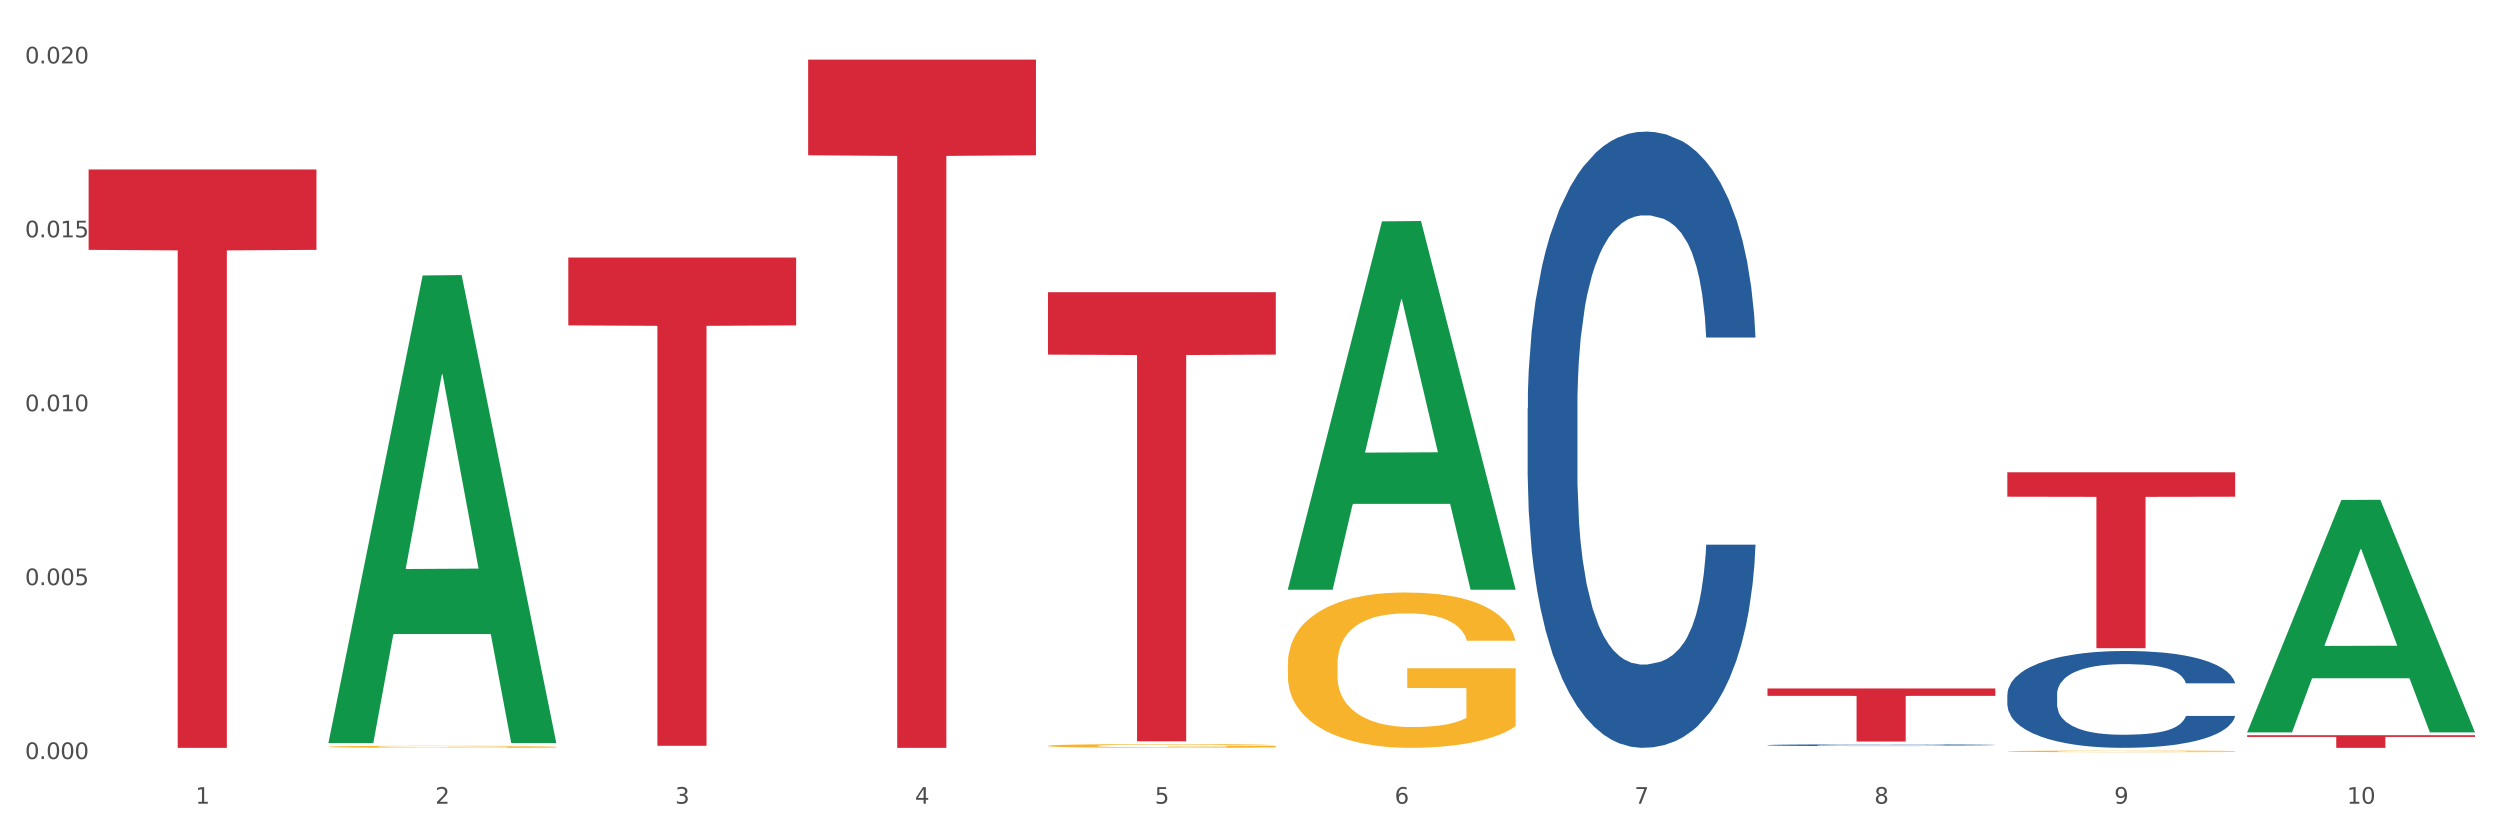
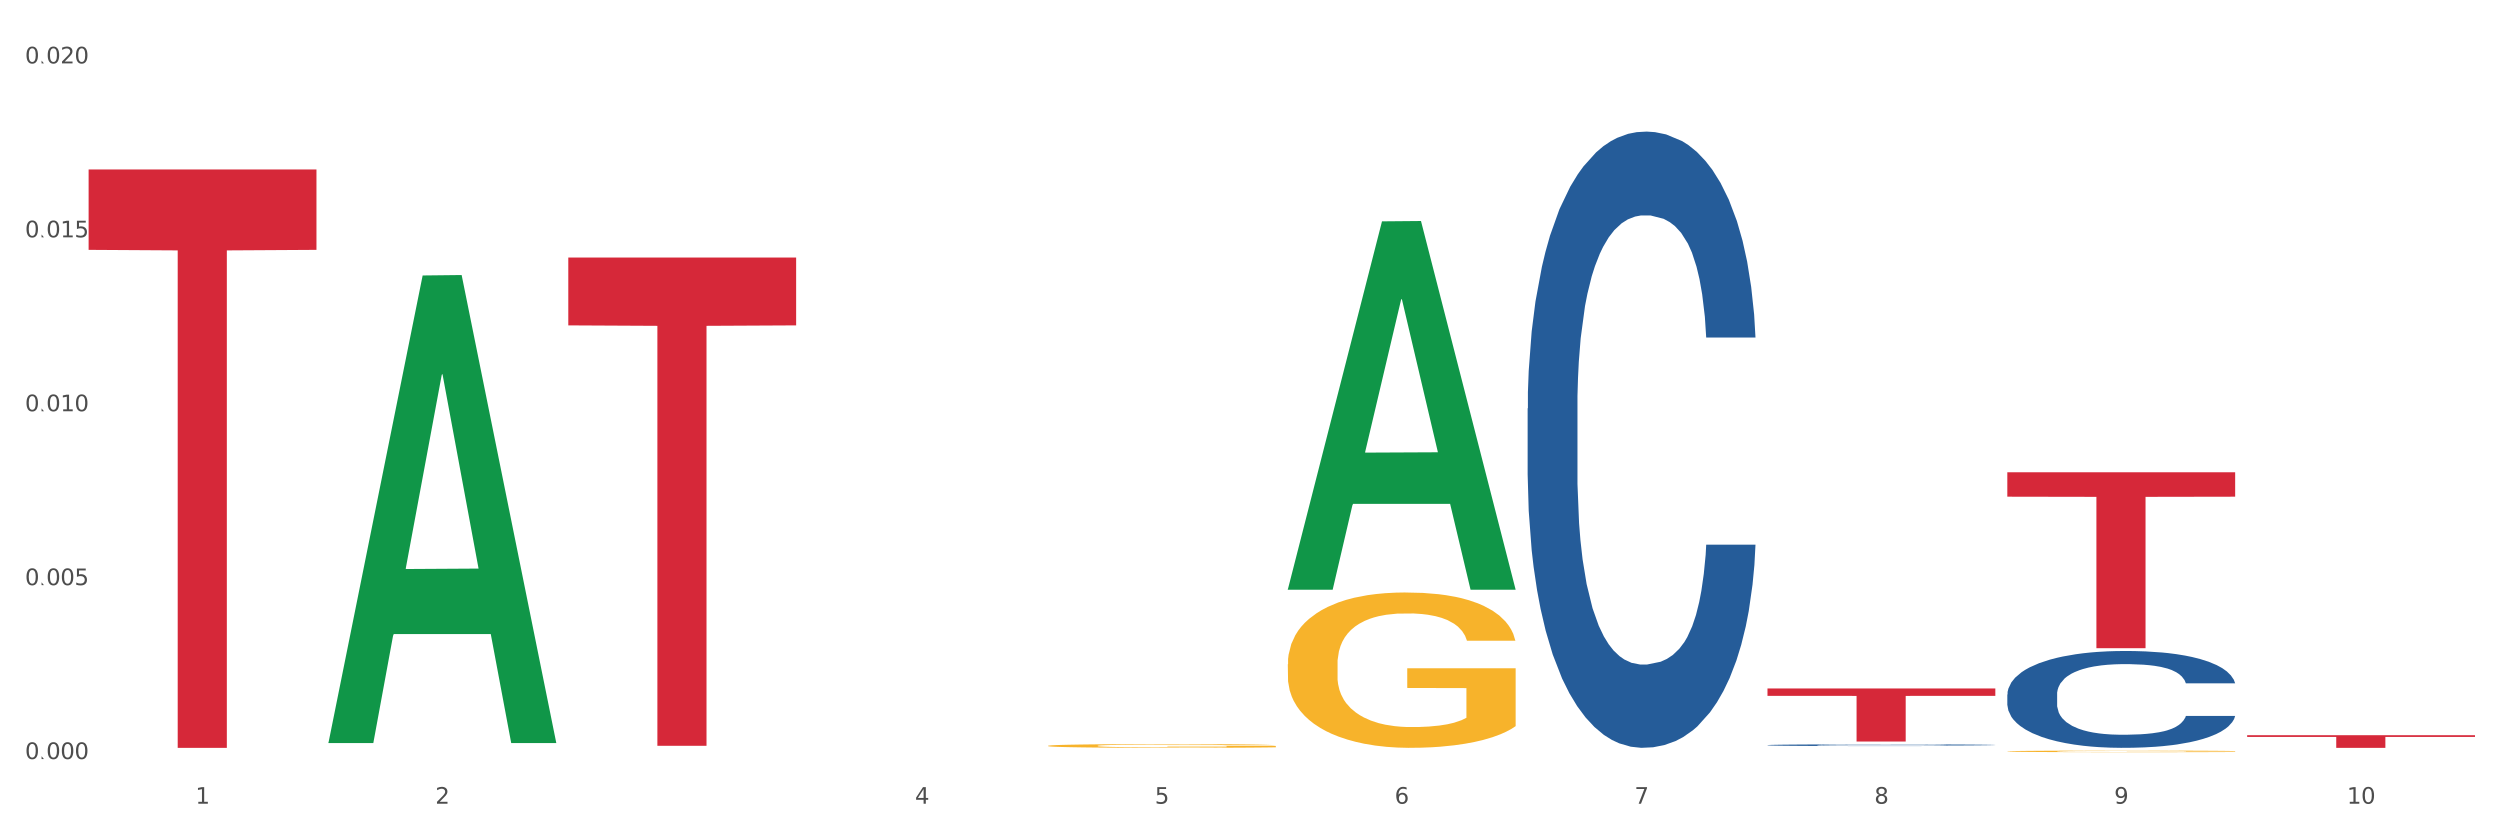
<svg xmlns="http://www.w3.org/2000/svg" xmlns:xlink="http://www.w3.org/1999/xlink" width="1080pt" height="360pt" viewBox="0 0 1080 360" version="1.1">
  <rect x="0" y="0" width="1080" height="360" fill="#333333" stroke="none" />
  <defs>
    <style type="text/css">*{stroke-linejoin: round; stroke-linecap: butt}</style>
  </defs>
  <g id="figure_1">
    <g id="patch_1">
      <path d="M 0 360  L 1080 360  L 1080 0  L 0 0  z " style="fill: #ffffff; stroke: #ffffff; stroke-linejoin: miter" />
    </g>
    <g id="axes_1">
      <g id="matplotlib.axis_1">
        <g id="xtick_1">
          <g id="text_1">
            <g style="fill: #4d4d4d" transform="translate(84.444 347.204) scale(0.096 -0.096)">
              <defs>
                <path id="DejaVuSans-31" d="M 794 531  L 1825 531  L 1825 4091  L 703 3866  L 703 4441  L 1819 4666  L 2450 4666  L 2450 531  L 3481 531  L 3481 0  L 794 0  L 794 531  z " transform="scale(0.016)" />
              </defs>
              <use xlink:href="#DejaVuSans-31" />
            </g>
          </g>
        </g>
        <g id="xtick_2">
          <g id="text_2">
            <g style="fill: #4d4d4d" transform="translate(188.053 347.204) scale(0.096 -0.096)">
              <defs>
                <path id="DejaVuSans-32" d="M 1228 531  L 3431 531  L 3431 0  L 469 0  L 469 531  Q 828 903 1448 1529  Q 2069 2156 2228 2338  Q 2531 2678 2651 2914  Q 2772 3150 2772 3378  Q 2772 3750 2511 3984  Q 2250 4219 1831 4219  Q 1534 4219 1204 4116  Q 875 4013 500 3803  L 500 4441  Q 881 4594 1212 4672  Q 1544 4750 1819 4750  Q 2544 4750 2975 4387  Q 3406 4025 3406 3419  Q 3406 3131 3298 2873  Q 3191 2616 2906 2266  Q 2828 2175 2409 1742  Q 1991 1309 1228 531  z " transform="scale(0.016)" />
              </defs>
              <use xlink:href="#DejaVuSans-32" />
            </g>
          </g>
        </g>
        <g id="xtick_3">
          <g id="text_3">
            <g style="fill: #4d4d4d" transform="translate(291.663 347.204) scale(0.096 -0.096)">
              <defs>
-                 <path id="DejaVuSans-33" d="M 2597 2516  Q 3050 2419 3304 2112  Q 3559 1806 3559 1356  Q 3559 666 3084 287  Q 2609 -91 1734 -91  Q 1441 -91 1130 -33  Q 819 25 488 141  L 488 750  Q 750 597 1062 519  Q 1375 441 1716 441  Q 2309 441 2620 675  Q 2931 909 2931 1356  Q 2931 1769 2642 2001  Q 2353 2234 1838 2234  L 1294 2234  L 1294 2753  L 1863 2753  Q 2328 2753 2575 2939  Q 2822 3125 2822 3475  Q 2822 3834 2567 4026  Q 2313 4219 1838 4219  Q 1578 4219 1281 4162  Q 984 4106 628 3988  L 628 4550  Q 988 4650 1302 4700  Q 1616 4750 1894 4750  Q 2613 4750 3031 4423  Q 3450 4097 3450 3541  Q 3450 3153 3228 2886  Q 3006 2619 2597 2516  z " transform="scale(0.016)" />
-               </defs>
+                 </defs>
              <use xlink:href="#DejaVuSans-33" />
            </g>
          </g>
        </g>
        <g id="xtick_4">
          <g id="text_4">
            <g style="fill: #4d4d4d" transform="translate(395.273 347.204) scale(0.096 -0.096)">
              <defs>
                <path id="DejaVuSans-34" d="M 2419 4116  L 825 1625  L 2419 1625  L 2419 4116  z M 2253 4666  L 3047 4666  L 3047 1625  L 3713 1625  L 3713 1100  L 3047 1100  L 3047 0  L 2419 0  L 2419 1100  L 313 1100  L 313 1709  L 2253 4666  z " transform="scale(0.016)" />
              </defs>
              <use xlink:href="#DejaVuSans-34" />
            </g>
          </g>
        </g>
        <g id="xtick_5">
          <g id="text_5">
            <g style="fill: #4d4d4d" transform="translate(498.883 347.204) scale(0.096 -0.096)">
              <defs>
                <path id="DejaVuSans-35" d="M 691 4666  L 3169 4666  L 3169 4134  L 1269 4134  L 1269 2991  Q 1406 3038 1543 3061  Q 1681 3084 1819 3084  Q 2600 3084 3056 2656  Q 3513 2228 3513 1497  Q 3513 744 3044 326  Q 2575 -91 1722 -91  Q 1428 -91 1123 -41  Q 819 9 494 109  L 494 744  Q 775 591 1075 516  Q 1375 441 1709 441  Q 2250 441 2565 725  Q 2881 1009 2881 1497  Q 2881 1984 2565 2268  Q 2250 2553 1709 2553  Q 1456 2553 1204 2497  Q 953 2441 691 2322  L 691 4666  z " transform="scale(0.016)" />
              </defs>
              <use xlink:href="#DejaVuSans-35" />
            </g>
          </g>
        </g>
        <g id="xtick_6">
          <g id="text_6">
            <g style="fill: #4d4d4d" transform="translate(602.492 347.204) scale(0.096 -0.096)">
              <defs>
                <path id="DejaVuSans-36" d="M 2113 2584  Q 1688 2584 1439 2293  Q 1191 2003 1191 1497  Q 1191 994 1439 701  Q 1688 409 2113 409  Q 2538 409 2786 701  Q 3034 994 3034 1497  Q 3034 2003 2786 2293  Q 2538 2584 2113 2584  z M 3366 4563  L 3366 3988  Q 3128 4100 2886 4159  Q 2644 4219 2406 4219  Q 1781 4219 1451 3797  Q 1122 3375 1075 2522  Q 1259 2794 1537 2939  Q 1816 3084 2150 3084  Q 2853 3084 3261 2657  Q 3669 2231 3669 1497  Q 3669 778 3244 343  Q 2819 -91 2113 -91  Q 1303 -91 875 529  Q 447 1150 447 2328  Q 447 3434 972 4092  Q 1497 4750 2381 4750  Q 2619 4750 2861 4703  Q 3103 4656 3366 4563  z " transform="scale(0.016)" />
              </defs>
              <use xlink:href="#DejaVuSans-36" />
            </g>
          </g>
        </g>
        <g id="xtick_7">
          <g id="text_7">
            <g style="fill: #4d4d4d" transform="translate(706.102 347.204) scale(0.096 -0.096)">
              <defs>
                <path id="DejaVuSans-37" d="M 525 4666  L 3525 4666  L 3525 4397  L 1831 0  L 1172 0  L 2766 4134  L 525 4134  L 525 4666  z " transform="scale(0.016)" />
              </defs>
              <use xlink:href="#DejaVuSans-37" />
            </g>
          </g>
        </g>
        <g id="xtick_8">
          <g id="text_8">
            <g style="fill: #4d4d4d" transform="translate(809.712 347.204) scale(0.096 -0.096)">
              <defs>
                <path id="DejaVuSans-38" d="M 2034 2216  Q 1584 2216 1326 1975  Q 1069 1734 1069 1313  Q 1069 891 1326 650  Q 1584 409 2034 409  Q 2484 409 2743 651  Q 3003 894 3003 1313  Q 3003 1734 2745 1975  Q 2488 2216 2034 2216  z M 1403 2484  Q 997 2584 770 2862  Q 544 3141 544 3541  Q 544 4100 942 4425  Q 1341 4750 2034 4750  Q 2731 4750 3128 4425  Q 3525 4100 3525 3541  Q 3525 3141 3298 2862  Q 3072 2584 2669 2484  Q 3125 2378 3379 2068  Q 3634 1759 3634 1313  Q 3634 634 3220 271  Q 2806 -91 2034 -91  Q 1263 -91 848 271  Q 434 634 434 1313  Q 434 1759 690 2068  Q 947 2378 1403 2484  z M 1172 3481  Q 1172 3119 1398 2916  Q 1625 2713 2034 2713  Q 2441 2713 2670 2916  Q 2900 3119 2900 3481  Q 2900 3844 2670 4047  Q 2441 4250 2034 4250  Q 1625 4250 1398 4047  Q 1172 3844 1172 3481  z " transform="scale(0.016)" />
              </defs>
              <use xlink:href="#DejaVuSans-38" />
            </g>
          </g>
        </g>
        <g id="xtick_9">
          <g id="text_9">
            <g style="fill: #4d4d4d" transform="translate(913.322 347.204) scale(0.096 -0.096)">
              <defs>
                <path id="DejaVuSans-39" d="M 703 97  L 703 672  Q 941 559 1184 500  Q 1428 441 1663 441  Q 2288 441 2617 861  Q 2947 1281 2994 2138  Q 2813 1869 2534 1725  Q 2256 1581 1919 1581  Q 1219 1581 811 2004  Q 403 2428 403 3163  Q 403 3881 828 4315  Q 1253 4750 1959 4750  Q 2769 4750 3195 4129  Q 3622 3509 3622 2328  Q 3622 1225 3098 567  Q 2575 -91 1691 -91  Q 1453 -91 1209 -44  Q 966 3 703 97  z M 1959 2075  Q 2384 2075 2632 2365  Q 2881 2656 2881 3163  Q 2881 3666 2632 3958  Q 2384 4250 1959 4250  Q 1534 4250 1286 3958  Q 1038 3666 1038 3163  Q 1038 2656 1286 2365  Q 1534 2075 1959 2075  z " transform="scale(0.016)" />
              </defs>
              <use xlink:href="#DejaVuSans-39" />
            </g>
          </g>
        </g>
        <g id="xtick_10">
          <g id="text_10">
            <g style="fill: #4d4d4d" transform="translate(1013.877 347.204) scale(0.096 -0.096)">
              <defs>
                <path id="DejaVuSans-30" d="M 2034 4250  Q 1547 4250 1301 3770  Q 1056 3291 1056 2328  Q 1056 1369 1301 889  Q 1547 409 2034 409  Q 2525 409 2770 889  Q 3016 1369 3016 2328  Q 3016 3291 2770 3770  Q 2525 4250 2034 4250  z M 2034 4750  Q 2819 4750 3233 4129  Q 3647 3509 3647 2328  Q 3647 1150 3233 529  Q 2819 -91 2034 -91  Q 1250 -91 836 529  Q 422 1150 422 2328  Q 422 3509 836 4129  Q 1250 4750 2034 4750  z " transform="scale(0.016)" />
              </defs>
              <use xlink:href="#DejaVuSans-31" />
              <use xlink:href="#DejaVuSans-30" transform="translate(63.623 0)" />
            </g>
          </g>
        </g>
        <g id="xtick_11" />
        <g id="xtick_12" />
        <g id="xtick_13" />
        <g id="xtick_14" />
        <g id="xtick_15" />
        <g id="xtick_16" />
        <g id="xtick_17" />
        <g id="xtick_18" />
        <g id="xtick_19" />
      </g>
      <g id="matplotlib.axis_2">
        <g id="ytick_1">
          <g id="text_11">
            <g style="fill: #4d4d4d" transform="translate(10.8 327.907) scale(0.096 -0.096)">
              <defs>
-                 <path id="DejaVuSans-2e" d="M 684 794  L 1344 794  L 1344 0  L 684 0  L 684 794  z " transform="scale(0.016)" />
+                 <path id="DejaVuSans-2e" d="M 684 794  L 1344 0  L 684 0  L 684 794  z " transform="scale(0.016)" />
              </defs>
              <use xlink:href="#DejaVuSans-30" />
              <use xlink:href="#DejaVuSans-2e" transform="translate(63.623 0)" />
              <use xlink:href="#DejaVuSans-30" transform="translate(95.41 0)" />
              <use xlink:href="#DejaVuSans-30" transform="translate(159.033 0)" />
              <use xlink:href="#DejaVuSans-30" transform="translate(222.656 0)" />
            </g>
          </g>
        </g>
        <g id="ytick_2">
          <g id="text_12">
            <g style="fill: #4d4d4d" transform="translate(10.8 252.78) scale(0.096 -0.096)">
              <use xlink:href="#DejaVuSans-30" />
              <use xlink:href="#DejaVuSans-2e" transform="translate(63.623 0)" />
              <use xlink:href="#DejaVuSans-30" transform="translate(95.41 0)" />
              <use xlink:href="#DejaVuSans-30" transform="translate(159.033 0)" />
              <use xlink:href="#DejaVuSans-35" transform="translate(222.656 0)" />
            </g>
          </g>
        </g>
        <g id="ytick_3">
          <g id="text_13">
            <g style="fill: #4d4d4d" transform="translate(10.8 177.653) scale(0.096 -0.096)">
              <use xlink:href="#DejaVuSans-30" />
              <use xlink:href="#DejaVuSans-2e" transform="translate(63.623 0)" />
              <use xlink:href="#DejaVuSans-30" transform="translate(95.41 0)" />
              <use xlink:href="#DejaVuSans-31" transform="translate(159.033 0)" />
              <use xlink:href="#DejaVuSans-30" transform="translate(222.656 0)" />
            </g>
          </g>
        </g>
        <g id="ytick_4">
          <g id="text_14">
            <g style="fill: #4d4d4d" transform="translate(10.8 102.525) scale(0.096 -0.096)">
              <use xlink:href="#DejaVuSans-30" />
              <use xlink:href="#DejaVuSans-2e" transform="translate(63.623 0)" />
              <use xlink:href="#DejaVuSans-30" transform="translate(95.41 0)" />
              <use xlink:href="#DejaVuSans-31" transform="translate(159.033 0)" />
              <use xlink:href="#DejaVuSans-35" transform="translate(222.656 0)" />
            </g>
          </g>
        </g>
        <g id="ytick_5">
          <g id="text_15">
            <g style="fill: #4d4d4d" transform="translate(10.8 27.398) scale(0.096 -0.096)">
              <use xlink:href="#DejaVuSans-30" />
              <use xlink:href="#DejaVuSans-2e" transform="translate(63.623 0)" />
              <use xlink:href="#DejaVuSans-30" transform="translate(95.41 0)" />
              <use xlink:href="#DejaVuSans-32" transform="translate(159.033 0)" />
              <use xlink:href="#DejaVuSans-30" transform="translate(222.656 0)" />
            </g>
          </g>
        </g>
        <g id="ytick_6" />
        <g id="ytick_7" />
        <g id="ytick_8" />
        <g id="ytick_9" />
      </g>
      <g id="PolyCollection_1">
        <path d="M 141.893 320.612  L 141.994 320.422  L 182.584 119.002  L 199.428 118.813  L 240.322 320.992  L 220.839 320.992  L 212.011 273.911  L 170.102 273.911  L 169.798 274.671  L 161.274 320.992  L 141.893 320.992  L 141.893 320.612  L 175.379 245.815  L 206.734 245.625  L 191.209 161.906  L 191.006 161.526  L 190.803 162.096  L 175.278 245.625  L 175.379 245.815  L 141.893 320.612  z " clip-path="url(#pde9f6ab72a)" style="fill: #109648" />
        <path d="M 556.332 286.965  L 556.448 286.904  L 556.448 284.698  L 556.68 282.798  L 557.842 278.201  L 559.586 274.401  L 560.864 272.378  L 562.142 270.723  L 563.653 269.068  L 565.512 267.352  L 568.882 264.839  L 570.974 263.552  L 573.531 262.204  L 578.179 260.242  L 581.549 259.139  L 585.035 258.22  L 590.73 257.117  L 594.448 256.626  L 598.4 256.259  L 603.164 256.013  L 606.767 255.952  L 614.669 256.136  L 621.409 256.688  L 624.663 257.117  L 628.846 257.852  L 631.054 258.342  L 634.657 259.323  L 638.375 260.61  L 640.932 261.713  L 644.767 263.797  L 647.672 265.881  L 650.345 268.455  L 651.74 270.233  L 652.785 271.888  L 653.715 273.788  L 654.645 276.791  L 633.727 276.791  L 632.914 274.646  L 631.635 272.623  L 629.776 270.662  L 628.149 269.436  L 625.36 267.904  L 622.803 266.923  L 620.131 266.188  L 616.877 265.575  L 614.32 265.268  L 610.718 265.023  L 603.629 265.084  L 598.864 265.575  L 595.61 266.188  L 593.519 266.739  L 591.659 267.352  L 589.568 268.21  L 587.127 269.497  L 585.384 270.662  L 583.641 272.133  L 582.246 273.604  L 580.968 275.32  L 579.922 277.159  L 579.109 279.059  L 578.412 281.388  L 577.83 285.249  L 577.83 293.646  L 578.063 295.546  L 578.644 298.059  L 579.341 299.959  L 580.503 302.227  L 581.549 303.759  L 583.525 305.966  L 585.733 307.804  L 587.476 308.969  L 589.219 309.95  L 592.24 311.298  L 595.61 312.401  L 598.516 313.075  L 602.467 313.688  L 605.14 313.934  L 607.464 314.056  L 613.158 314.056  L 617.225 313.872  L 621.758 313.443  L 625.244 312.892  L 628.149 312.217  L 631.403 311.114  L 633.495 310.072  L 633.495 297.262  L 607.929 297.201  L 607.929 288.682  L 654.761 288.682  L 654.761 313.688  L 652.785 314.976  L 650.577 316.14  L 648.253 317.182  L 644.767 318.469  L 640.583 319.695  L 636.865 320.553  L 632.914 321.288  L 628.265 321.963  L 622.222 322.576  L 618.504 322.821  L 613.855 323.005  L 608.394 323.066  L 603.629 322.943  L 598.981 322.637  L 594.1 322.085  L 589.335 321.288  L 585.733 320.492  L 582.13 319.511  L 578.295 318.224  L 575.274 316.998  L 572.95 315.895  L 570.393 314.485  L 567.604 312.646  L 565.512 310.992  L 563.653 309.275  L 561.677 307.069  L 560.283 305.169  L 558.888 302.779  L 558.075 301.001  L 557.145 298.243  L 556.448 294.382  L 556.332 286.965  z " clip-path="url(#pde9f6ab72a)" style="fill: #f7b32b" />
        <path d="M 867.161 324.579  L 867.277 324.578  L 867.277 324.555  L 867.51 324.536  L 868.672 324.489  L 870.415 324.449  L 871.693 324.429  L 872.971 324.412  L 874.482 324.395  L 876.342 324.377  L 879.712 324.351  L 881.803 324.338  L 884.36 324.324  L 889.008 324.304  L 892.378 324.293  L 895.865 324.283  L 901.559 324.272  L 905.278 324.267  L 909.229 324.263  L 913.993 324.261  L 917.596 324.26  L 925.498 324.262  L 932.238 324.267  L 935.492 324.272  L 939.676 324.279  L 941.884 324.284  L 945.486 324.295  L 949.205 324.308  L 951.761 324.319  L 955.596 324.341  L 958.501 324.362  L 961.174 324.388  L 962.569 324.407  L 963.615 324.424  L 964.544 324.443  L 965.474 324.474  L 944.556 324.474  L 943.743 324.452  L 942.465 324.431  L 940.605 324.411  L 938.978 324.398  L 936.189 324.383  L 933.633 324.373  L 930.96 324.365  L 927.706 324.359  L 925.149 324.356  L 921.547 324.353  L 914.458 324.354  L 909.694 324.359  L 906.44 324.365  L 904.348 324.371  L 902.489 324.377  L 900.397 324.386  L 897.956 324.399  L 896.213 324.411  L 894.47 324.426  L 893.076 324.441  L 891.797 324.459  L 890.751 324.478  L 889.938 324.497  L 889.241 324.521  L 888.66 324.561  L 888.66 324.647  L 888.892 324.667  L 889.473 324.693  L 890.17 324.712  L 891.333 324.735  L 892.378 324.751  L 894.354 324.774  L 896.562 324.793  L 898.305 324.805  L 900.048 324.815  L 903.07 324.829  L 906.44 324.84  L 909.345 324.847  L 913.296 324.853  L 915.969 324.856  L 918.293 324.857  L 923.987 324.857  L 928.055 324.855  L 932.587 324.851  L 936.073 324.845  L 938.978 324.838  L 942.232 324.827  L 944.324 324.816  L 944.324 324.684  L 918.758 324.684  L 918.758 324.596  L 965.59 324.596  L 965.59 324.853  L 963.615 324.866  L 961.407 324.878  L 959.083 324.889  L 955.596 324.902  L 951.413 324.915  L 947.694 324.924  L 943.743 324.931  L 939.095 324.938  L 933.052 324.944  L 929.333 324.947  L 924.685 324.949  L 919.223 324.95  L 914.458 324.948  L 909.81 324.945  L 904.929 324.939  L 900.164 324.931  L 896.562 324.923  L 892.959 324.913  L 889.125 324.9  L 886.103 324.887  L 883.779 324.876  L 881.222 324.861  L 878.433 324.842  L 876.342 324.825  L 874.482 324.808  L 872.507 324.785  L 871.112 324.766  L 869.718 324.741  L 868.904 324.723  L 867.974 324.694  L 867.277 324.655  L 867.161 324.579  z " clip-path="url(#pde9f6ab72a)" style="fill: #f7b32b" />
        <path d="M 38.283 73.216  L 136.712 73.216  L 136.712 107.937  L 97.994 108.172  L 97.994 323.066  L 76.768 323.066  L 76.768 108.172  L 38.283 107.937  L 38.283 73.451  L 38.283 73.216  z " clip-path="url(#pde9f6ab72a)" style="fill: #d62839" />
        <path d="M 245.502 111.251  L 343.932 111.251  L 343.932 140.564  L 305.213 140.762  L 305.213 322.188  L 283.988 322.188  L 283.988 140.762  L 245.502 140.564  L 245.502 111.449  L 245.502 111.251  z " clip-path="url(#pde9f6ab72a)" style="fill: #d62839" />
-         <path d="M 349.112 25.759  L 447.542 25.759  L 447.542 67.075  L 408.823 67.354  L 408.823 323.066  L 387.598 323.066  L 387.598 67.354  L 349.112 67.075  L 349.112 26.039  L 349.112 25.759  z " clip-path="url(#pde9f6ab72a)" style="fill: #d62839" />
-         <path d="M 452.722 126.228  L 551.151 126.228  L 551.151 153.191  L 512.433 153.373  L 512.433 320.254  L 491.207 320.254  L 491.207 153.373  L 452.722 153.191  L 452.722 126.41  L 452.722 126.228  z " clip-path="url(#pde9f6ab72a)" style="fill: #d62839" />
        <path d="M 763.551 297.422  L 861.981 297.422  L 861.981 300.609  L 823.262 300.63  L 823.262 320.356  L 802.037 320.356  L 802.037 300.63  L 763.551 300.609  L 763.551 297.443  L 763.551 297.422  z " clip-path="url(#pde9f6ab72a)" style="fill: #d62839" />
        <path d="M 867.161 204.005  L 965.59 204.005  L 965.59 214.57  L 926.872 214.641  L 926.872 280.028  L 905.646 280.028  L 905.646 214.641  L 867.161 214.57  L 867.161 204.077  L 867.161 204.005  z " clip-path="url(#pde9f6ab72a)" style="fill: #d62839" />
        <path d="M 970.771 317.603  L 1069.2 317.603  L 1069.2 318.363  L 1030.481 318.368  L 1030.481 323.066  L 1009.256 323.066  L 1009.256 318.368  L 970.771 318.363  L 970.771 317.609  L 970.771 317.603  z " clip-path="url(#pde9f6ab72a)" style="fill: #d62839" />
        <path d="M 452.722 322.196  L 452.838 322.194  L 452.838 322.141  L 453.071 322.095  L 454.233 321.984  L 455.976 321.893  L 457.254 321.844  L 458.532 321.804  L 460.043 321.764  L 461.903 321.723  L 465.273 321.662  L 467.364 321.631  L 469.921 321.599  L 474.569 321.551  L 477.939 321.525  L 481.426 321.503  L 487.12 321.476  L 490.839 321.464  L 494.79 321.455  L 499.554 321.45  L 503.157 321.448  L 511.059 321.452  L 517.799 321.466  L 521.053 321.476  L 525.237 321.494  L 527.445 321.506  L 531.047 321.529  L 534.766 321.56  L 537.322 321.587  L 541.157 321.637  L 544.062 321.687  L 546.735 321.749  L 548.13 321.792  L 549.176 321.832  L 550.105 321.878  L 551.035 321.95  L 530.117 321.95  L 529.304 321.899  L 528.026 321.85  L 526.166 321.803  L 524.539 321.773  L 521.75 321.736  L 519.194 321.713  L 516.521 321.695  L 513.267 321.68  L 510.71 321.673  L 507.108 321.667  L 500.019 321.668  L 495.255 321.68  L 492.001 321.695  L 489.909 321.708  L 488.05 321.723  L 485.958 321.744  L 483.517 321.775  L 481.774 321.803  L 480.031 321.838  L 478.637 321.874  L 477.358 321.915  L 476.312 321.959  L 475.499 322.005  L 474.802 322.061  L 474.221 322.154  L 474.221 322.357  L 474.453 322.403  L 475.034 322.463  L 475.731 322.509  L 476.894 322.564  L 477.939 322.601  L 479.915 322.654  L 482.123 322.698  L 483.866 322.726  L 485.609 322.75  L 488.631 322.782  L 492.001 322.809  L 494.906 322.825  L 498.857 322.84  L 501.53 322.846  L 503.854 322.849  L 509.548 322.849  L 513.616 322.844  L 518.148 322.834  L 521.634 322.821  L 524.539 322.804  L 527.793 322.778  L 529.885 322.753  L 529.885 322.444  L 504.319 322.442  L 504.319 322.237  L 551.151 322.237  L 551.151 322.84  L 549.176 322.871  L 546.968 322.899  L 544.644 322.924  L 541.157 322.955  L 536.974 322.985  L 533.255 323.005  L 529.304 323.023  L 524.656 323.039  L 518.613 323.054  L 514.894 323.06  L 510.246 323.064  L 504.784 323.066  L 500.019 323.063  L 495.371 323.056  L 490.49 323.042  L 485.725 323.023  L 482.123 323.004  L 478.52 322.98  L 474.686 322.949  L 471.664 322.92  L 469.34 322.893  L 466.783 322.859  L 463.994 322.815  L 461.903 322.775  L 460.043 322.733  L 458.068 322.68  L 456.673 322.634  L 455.279 322.577  L 454.465 322.534  L 453.535 322.468  L 452.838 322.374  L 452.722 322.196  z " clip-path="url(#pde9f6ab72a)" style="fill: #f7b32b" />
        <path d="M 867.161 300.023  L 867.277 299.985  L 867.277 298.915  L 867.626 297.463  L 868.906 294.788  L 870.535 292.763  L 873.327 290.393  L 874.84 289.4  L 876.818 288.292  L 880.89 286.496  L 885.544 284.967  L 888.801 284.126  L 891.245 283.591  L 896.713 282.636  L 899.854 282.216  L 903.112 281.872  L 905.904 281.642  L 910.558 281.375  L 914.281 281.26  L 918.586 281.222  L 922.193 281.26  L 926.963 281.413  L 933.944 281.872  L 936.62 282.139  L 940.227 282.598  L 943.95 283.209  L 946.975 283.821  L 950.465 284.699  L 954.072 285.846  L 957.562 287.298  L 960.006 288.635  L 961.984 290.049  L 963.729 291.769  L 965.009 293.641  L 965.59 295.208  L 944.299 295.208  L 943.717 293.794  L 942.554 292.266  L 941.39 291.234  L 940.11 290.393  L 938.132 289.438  L 936.387 288.827  L 933.479 288.101  L 930.803 287.642  L 928.592 287.374  L 925.916 287.145  L 920.215 286.916  L 916.143 286.916  L 913.583 286.992  L 910.442 287.183  L 907.766 287.451  L 904.625 287.909  L 902.181 288.406  L 899.738 289.056  L 898.342 289.514  L 896.248 290.355  L 894.851 291.043  L 892.99 292.228  L 891.943 293.068  L 890.081 295.246  L 889.267 296.851  L 888.918 297.96  L 888.685 299.182  L 888.685 305.144  L 889.383 307.819  L 889.965 308.965  L 890.896 310.264  L 892.641 311.946  L 895.201 313.589  L 897.877 314.774  L 900.087 315.5  L 902.181 316.035  L 904.276 316.455  L 906.835 316.837  L 908.929 317.066  L 912.071 317.296  L 915.794 317.41  L 918.703 317.41  L 924.636 317.219  L 927.312 317.028  L 929.872 316.761  L 932.664 316.34  L 934.875 315.882  L 936.155 315.538  L 938.249 314.812  L 939.878 314.048  L 941.274 313.169  L 942.205 312.404  L 943.252 311.258  L 944.066 309.959  L 944.299 309.271  L 965.59 309.271  L 965.125 310.647  L 964.31 311.984  L 962.682 313.78  L 961.402 314.812  L 959.424 316.073  L 957.33 317.143  L 954.421 318.327  L 951.745 319.206  L 948.953 319.971  L 945.928 320.658  L 940.459 321.614  L 938.481 321.881  L 934.293 322.34  L 931.035 322.607  L 926.265 322.875  L 921.379 323.028  L 916.259 323.066  L 911.722 322.99  L 906.719 322.76  L 903.577 322.531  L 900.087 322.187  L 896.015 321.652  L 892.176 321.002  L 888.569 320.238  L 885.195 319.359  L 882.053 318.366  L 877.981 316.722  L 874.956 315.118  L 872.746 313.627  L 871.233 312.366  L 869.721 310.761  L 868.906 309.653  L 867.626 306.978  L 867.161 304.494  L 867.161 300.023  z " clip-path="url(#pde9f6ab72a)" style="fill: #255c99" />
        <path d="M 763.551 321.887  L 763.668 321.886  L 763.668 321.867  L 764.017 321.841  L 765.296 321.793  L 766.925 321.757  L 769.718 321.714  L 771.23 321.697  L 773.208 321.677  L 777.28 321.645  L 781.934 321.617  L 785.192 321.602  L 787.635 321.593  L 793.103 321.576  L 796.245 321.568  L 799.502 321.562  L 802.295 321.558  L 806.949 321.553  L 810.672 321.551  L 814.976 321.55  L 818.583 321.551  L 823.353 321.554  L 830.334 321.562  L 833.01 321.567  L 836.617 321.575  L 840.34 321.586  L 843.365 321.597  L 846.855 321.613  L 850.462 321.633  L 853.953 321.659  L 856.396 321.683  L 858.374 321.708  L 860.119 321.739  L 861.399 321.772  L 861.981 321.8  L 840.689 321.8  L 840.107 321.775  L 838.944 321.748  L 837.78 321.729  L 836.501 321.714  L 834.523 321.697  L 832.777 321.686  L 829.869 321.673  L 827.193 321.665  L 824.982 321.66  L 822.306 321.656  L 816.605 321.652  L 812.533 321.652  L 809.974 321.654  L 806.832 321.657  L 804.156 321.662  L 801.015 321.67  L 798.572 321.679  L 796.128 321.69  L 794.732 321.699  L 792.638 321.714  L 791.242 321.726  L 789.38 321.747  L 788.333 321.762  L 786.472 321.801  L 785.657 321.83  L 785.308 321.85  L 785.075 321.871  L 785.075 321.978  L 785.773 322.026  L 786.355 322.046  L 787.286 322.07  L 789.031 322.1  L 791.591 322.129  L 794.267 322.15  L 796.477 322.163  L 798.572 322.173  L 800.666 322.18  L 803.225 322.187  L 805.32 322.191  L 808.461 322.195  L 812.184 322.197  L 815.093 322.197  L 821.026 322.194  L 823.702 322.191  L 826.262 322.186  L 829.054 322.178  L 831.265 322.17  L 832.545 322.164  L 834.639 322.151  L 836.268 322.137  L 837.664 322.122  L 838.595 322.108  L 839.642 322.087  L 840.456 322.064  L 840.689 322.052  L 861.981 322.052  L 861.515 322.076  L 860.701 322.1  L 859.072 322.132  L 857.792 322.151  L 855.814 322.173  L 853.72 322.193  L 850.811 322.214  L 848.135 322.229  L 845.343 322.243  L 842.318 322.255  L 836.85 322.273  L 834.872 322.277  L 830.683 322.286  L 827.426 322.29  L 822.655 322.295  L 817.769 322.298  L 812.65 322.298  L 808.112 322.297  L 803.109 322.293  L 799.968 322.289  L 796.477 322.283  L 792.405 322.273  L 788.566 322.262  L 784.959 322.248  L 781.585 322.232  L 778.444 322.214  L 774.371 322.185  L 771.346 322.156  L 769.136 322.13  L 767.623 322.107  L 766.111 322.078  L 765.296 322.059  L 764.017 322.011  L 763.551 321.966  L 763.551 321.887  z " clip-path="url(#pde9f6ab72a)" style="fill: #255c99" />
        <path d="M 659.941 176.461  L 660.058 176.218  L 660.058 169.41  L 660.407 160.172  L 661.687 143.153  L 663.316 130.267  L 666.108 115.193  L 667.62 108.872  L 669.598 101.821  L 673.67 90.394  L 678.324 80.669  L 681.582 75.321  L 684.025 71.917  L 689.494 65.839  L 692.635 63.164  L 695.893 60.976  L 698.685 59.517  L 703.339 57.815  L 707.062 57.086  L 711.367 56.843  L 714.973 57.086  L 719.744 58.059  L 726.724 60.976  L 729.4 62.678  L 733.007 65.595  L 736.73 69.486  L 739.755 73.376  L 743.246 78.967  L 746.852 86.261  L 750.343 95.5  L 752.786 104.009  L 754.764 113.005  L 756.509 123.946  L 757.789 135.859  L 758.371 145.827  L 737.079 145.827  L 736.498 136.831  L 735.334 127.106  L 734.171 120.542  L 732.891 115.193  L 730.913 109.115  L 729.168 105.225  L 726.259 100.606  L 723.583 97.688  L 721.373 95.986  L 718.697 94.527  L 712.996 93.069  L 708.923 93.069  L 706.364 93.555  L 703.222 94.771  L 700.546 96.472  L 697.405 99.39  L 694.962 102.551  L 692.519 106.684  L 691.122 109.601  L 689.028 114.95  L 687.632 119.326  L 685.77 126.863  L 684.723 132.212  L 682.862 146.07  L 682.047 156.281  L 681.698 163.332  L 681.466 171.112  L 681.466 209.04  L 682.164 226.059  L 682.745 233.352  L 683.676 241.619  L 685.421 252.316  L 687.981 262.771  L 690.657 270.308  L 692.868 274.927  L 694.962 278.331  L 697.056 281.005  L 699.616 283.436  L 701.71 284.895  L 704.851 286.354  L 708.574 287.083  L 711.483 287.083  L 717.417 285.868  L 720.093 284.652  L 722.652 282.95  L 725.445 280.276  L 727.655 277.358  L 728.935 275.17  L 731.029 270.551  L 732.658 265.688  L 734.054 260.096  L 734.985 255.234  L 736.032 247.94  L 736.847 239.674  L 737.079 235.297  L 758.371 235.297  L 757.905 244.05  L 757.091 252.559  L 755.462 263.986  L 754.182 270.551  L 752.204 278.574  L 750.11 285.381  L 747.201 292.918  L 744.526 298.51  L 741.733 303.373  L 738.708 307.749  L 733.24 313.827  L 731.262 315.529  L 727.074 318.447  L 723.816 320.148  L 719.046 321.85  L 714.159 322.823  L 709.04 323.066  L 704.502 322.58  L 699.499 321.121  L 696.358 319.662  L 692.868 317.474  L 688.795 314.07  L 684.956 309.937  L 681.349 305.075  L 677.975 299.483  L 674.834 293.161  L 670.762 282.707  L 667.737 272.496  L 665.526 263.014  L 664.014 254.991  L 662.501 244.779  L 661.687 237.729  L 660.407 220.71  L 659.941 204.907  L 659.941 176.461  z " clip-path="url(#pde9f6ab72a)" style="fill: #255c99" />
-         <path d="M 141.893 322.592  L 142.009 322.592  L 142.009 322.563  L 142.241 322.538  L 143.403 322.477  L 145.147 322.428  L 146.425 322.401  L 147.703 322.379  L 149.214 322.358  L 151.073 322.335  L 154.443 322.302  L 156.535 322.285  L 159.092 322.268  L 163.74 322.242  L 167.11 322.227  L 170.596 322.215  L 176.291 322.201  L 180.009 322.194  L 183.961 322.19  L 188.725 322.186  L 192.328 322.186  L 200.23 322.188  L 206.97 322.195  L 210.224 322.201  L 214.407 322.21  L 216.615 322.217  L 220.218 322.23  L 223.937 322.247  L 226.493 322.261  L 230.328 322.288  L 233.233 322.316  L 235.906 322.35  L 237.301 322.373  L 238.346 322.395  L 239.276 322.419  L 240.206 322.459  L 219.288 322.459  L 218.475 322.431  L 217.196 322.404  L 215.337 322.378  L 213.71 322.362  L 210.921 322.342  L 208.364 322.329  L 205.692 322.32  L 202.438 322.312  L 199.881 322.308  L 196.279 322.305  L 189.19 322.305  L 184.425 322.312  L 181.171 322.32  L 179.08 322.327  L 177.22 322.335  L 175.129 322.346  L 172.688 322.363  L 170.945 322.378  L 169.202 322.398  L 167.807 322.417  L 166.529 322.44  L 165.483 322.464  L 164.67 322.489  L 163.973 322.519  L 163.391 322.57  L 163.391 322.68  L 163.624 322.705  L 164.205 322.738  L 164.902 322.763  L 166.064 322.793  L 167.11 322.813  L 169.086 322.842  L 171.294 322.866  L 173.037 322.881  L 174.78 322.894  L 177.801 322.912  L 181.171 322.926  L 184.077 322.935  L 188.028 322.943  L 190.701 322.946  L 193.025 322.948  L 198.719 322.948  L 202.786 322.945  L 207.319 322.94  L 210.805 322.932  L 213.71 322.924  L 216.964 322.909  L 219.056 322.895  L 219.056 322.727  L 193.49 322.727  L 193.49 322.615  L 240.322 322.615  L 240.322 322.943  L 238.346 322.96  L 236.138 322.975  L 233.814 322.989  L 230.328 323.006  L 226.144 323.022  L 222.426 323.033  L 218.475 323.043  L 213.826 323.051  L 207.783 323.06  L 204.065 323.063  L 199.416 323.065  L 193.955 323.066  L 189.19 323.064  L 184.542 323.06  L 179.661 323.053  L 174.896 323.043  L 171.294 323.032  L 167.691 323.019  L 163.856 323.002  L 160.835 322.986  L 158.511 322.972  L 155.954 322.953  L 153.165 322.929  L 151.073 322.908  L 149.214 322.885  L 147.238 322.856  L 145.844 322.831  L 144.449 322.8  L 143.636 322.776  L 142.706 322.74  L 142.009 322.69  L 141.893 322.592  z " clip-path="url(#pde9f6ab72a)" style="fill: #f7b32b" />
        <path d="M 556.332 254.459  L 556.433 254.309  L 597.023 95.622  L 613.867 95.473  L 654.761 254.758  L 635.278 254.758  L 626.45 217.666  L 584.541 217.666  L 584.237 218.265  L 575.713 254.758  L 556.332 254.758  L 556.332 254.459  L 589.818 195.531  L 621.173 195.381  L 605.648 129.424  L 605.445 129.124  L 605.242 129.573  L 589.717 195.381  L 589.818 195.531  L 556.332 254.459  z " clip-path="url(#pde9f6ab72a)" style="fill: #109648" />
-         <path d="M 970.771 316.221  L 970.872 316.126  L 1011.462 215.992  L 1028.306 215.898  L 1069.2 316.409  L 1049.717 316.409  L 1040.889 293.004  L 998.98 293.004  L 998.676 293.381  L 990.152 316.409  L 970.771 316.409  L 970.771 316.221  L 1004.257 279.036  L 1035.612 278.942  L 1020.087 237.321  L 1019.884 237.132  L 1019.681 237.416  L 1004.156 278.942  L 1004.257 279.036  L 970.771 316.221  z " clip-path="url(#pde9f6ab72a)" style="fill: #109648" />
      </g>
    </g>
  </g>
  <defs>
    <clipPath id="pde9f6ab72a">
      <rect x="38.283" y="10.8" width="1030.917" height="329.109" />
    </clipPath>
  </defs>
</svg>